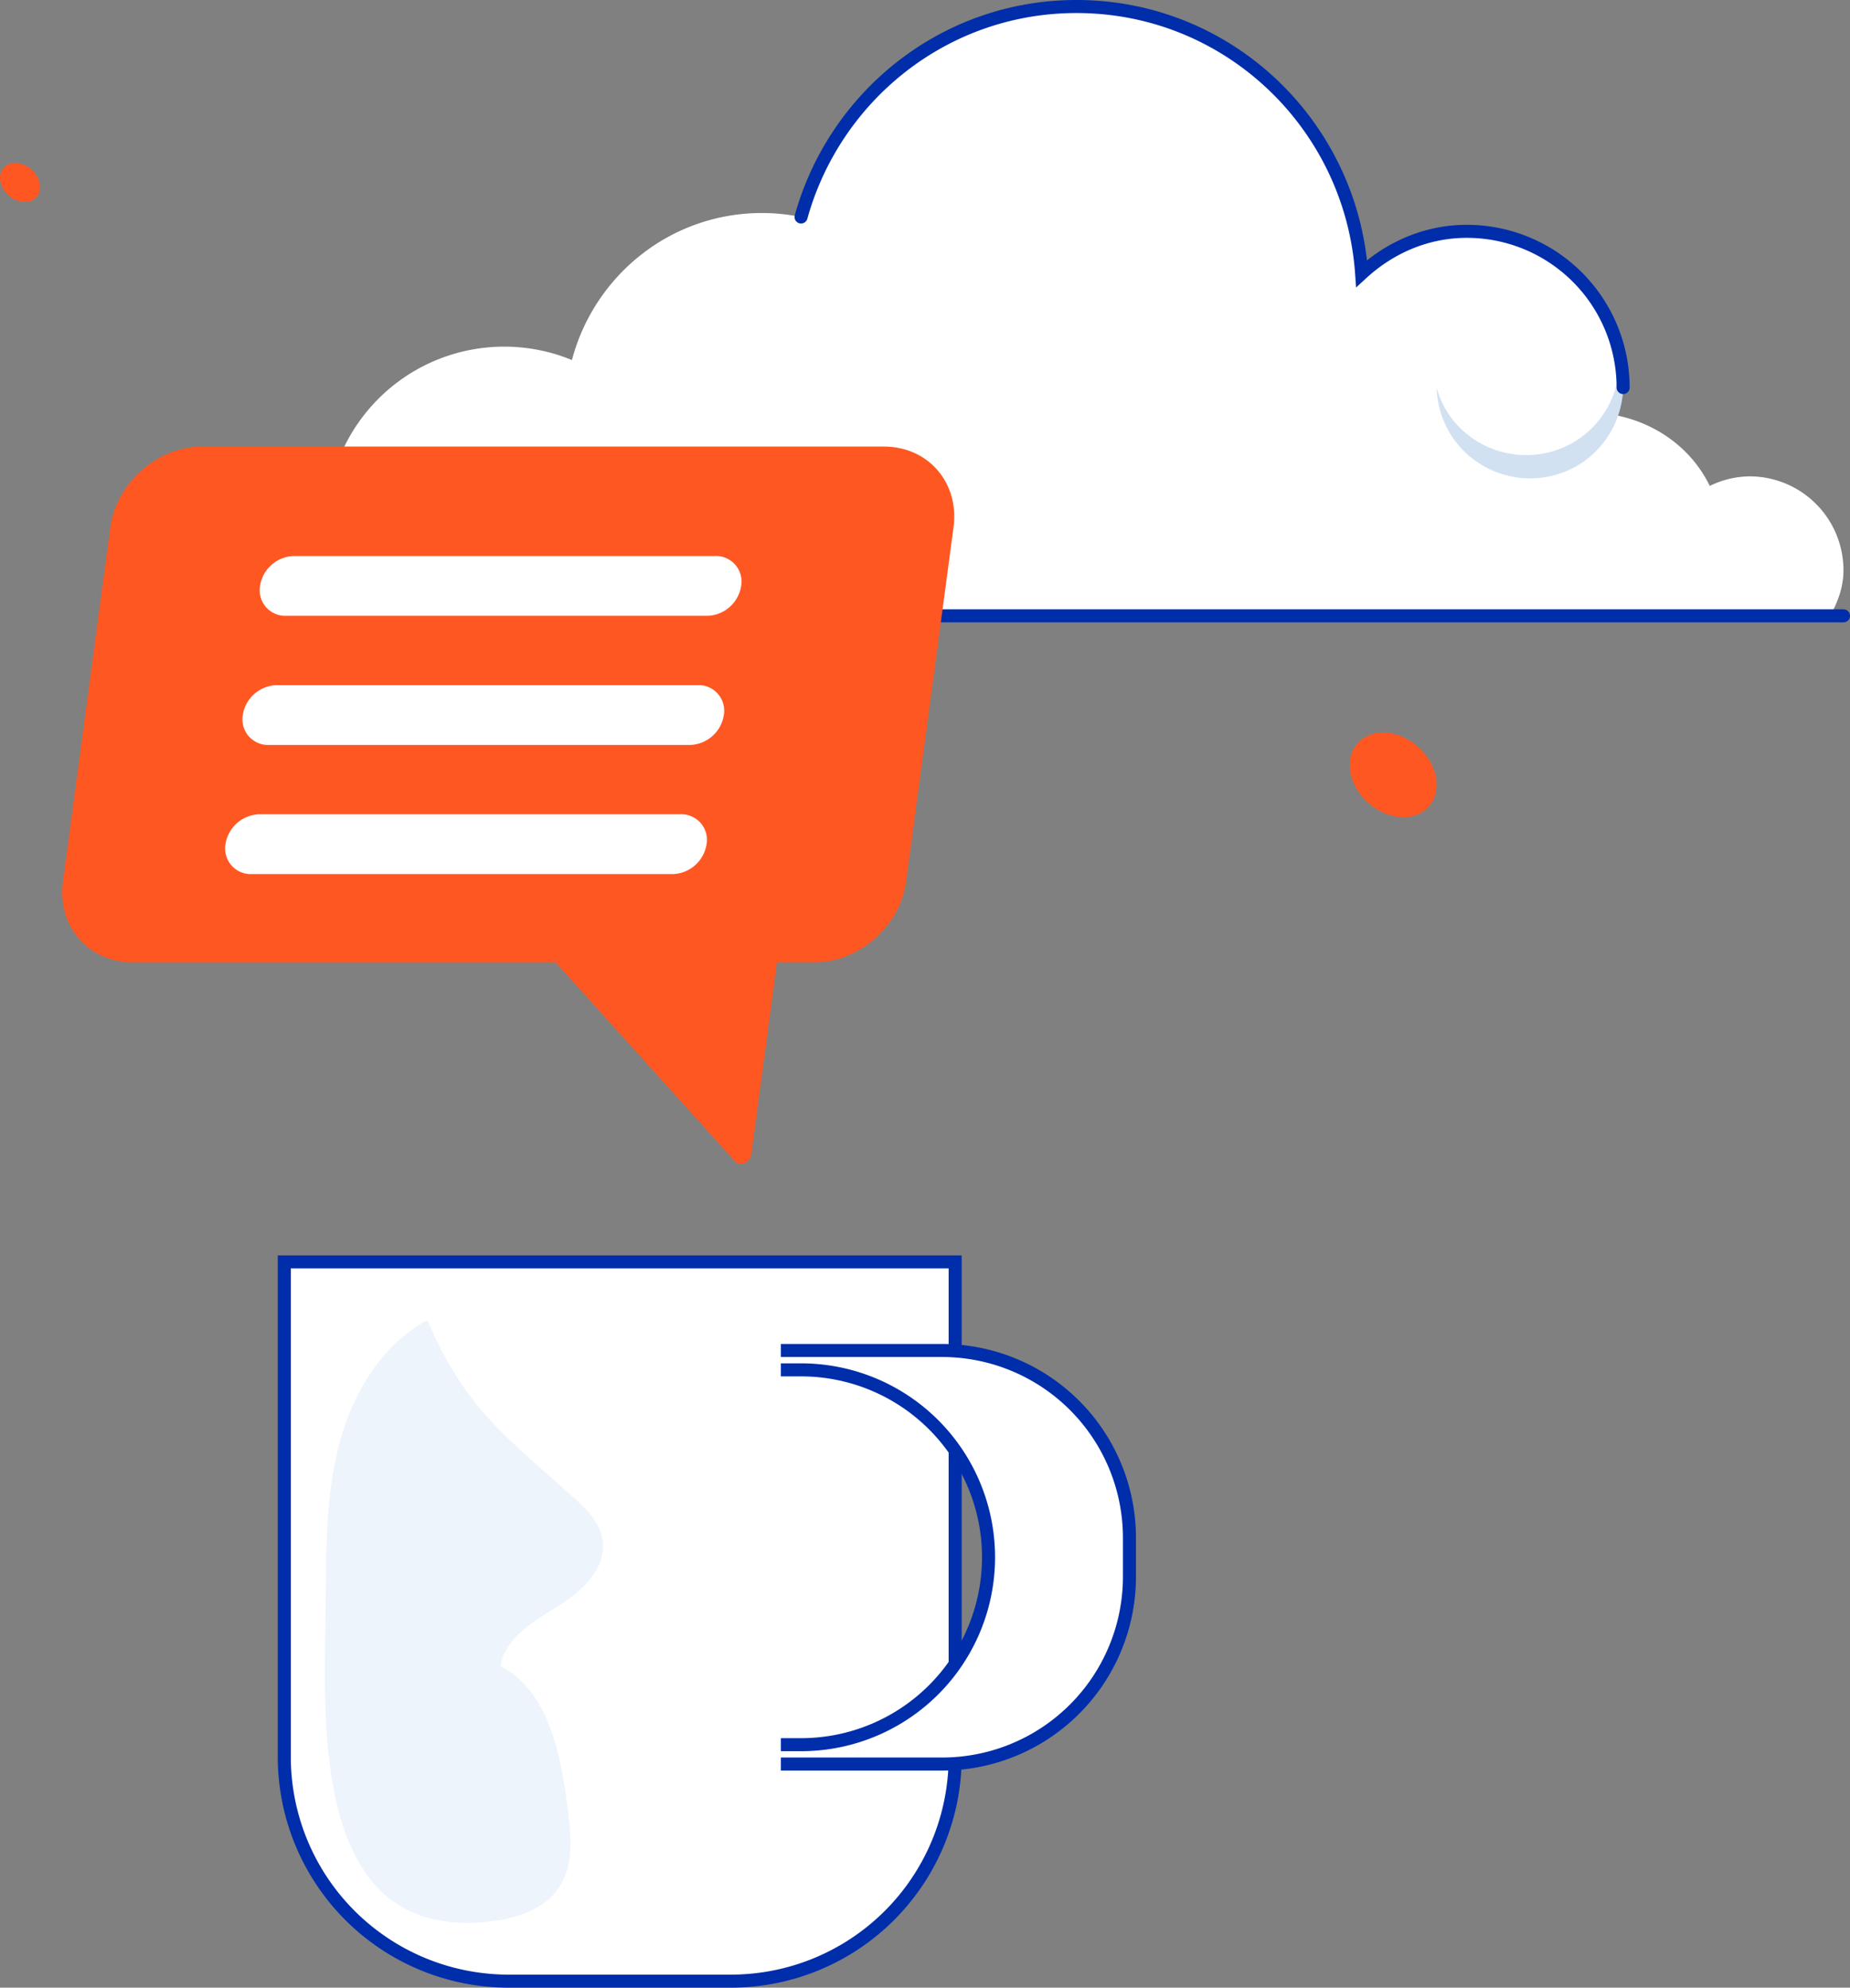
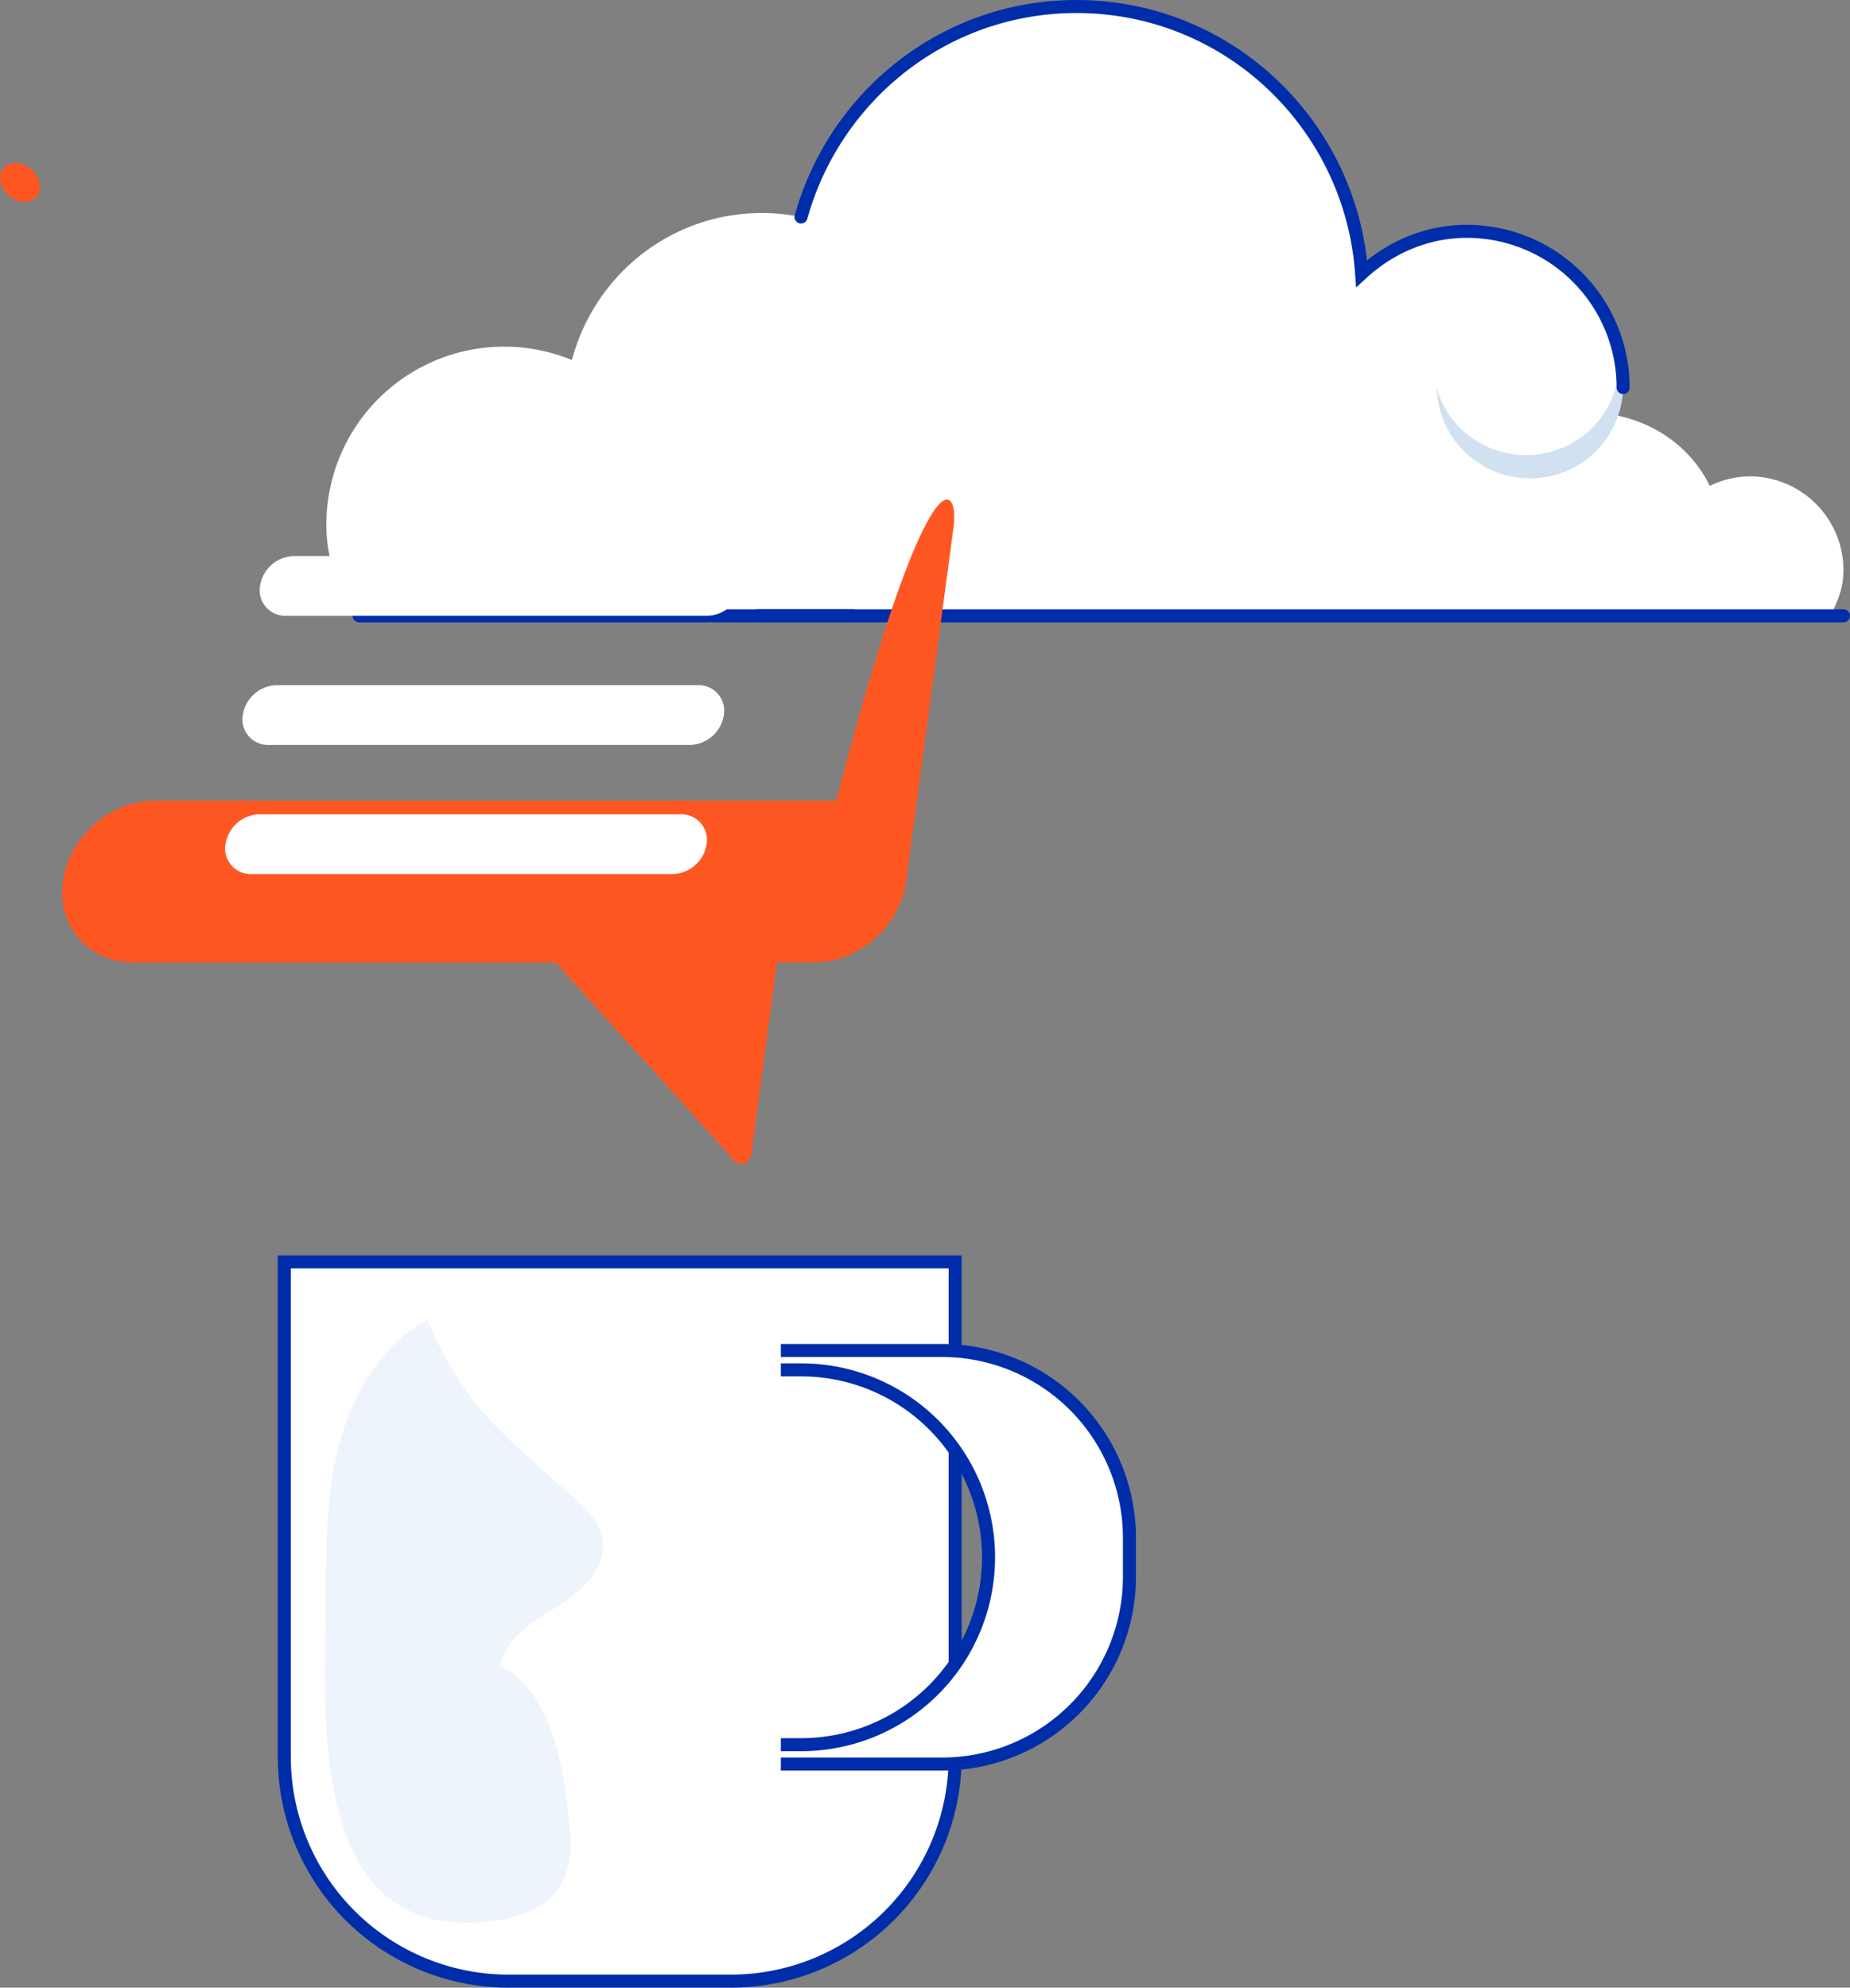
<svg xmlns="http://www.w3.org/2000/svg" id="Isolation_Mode" data-name="Isolation Mode" viewBox="0 0 823.05 884.46">
  <rect x="0" y="0" width="823.05" height="884.46" fill="#808080" stroke="none" />
  <defs>
    <style>.cls-1{fill:#fff;}.cls-2,.cls-6{fill:none;stroke:#002daa;stroke-miterlimit:10;stroke-width:5.8px;}.cls-2{stroke-linecap:round;}.cls-3{fill:#d1e1f2;}.cls-4{fill:#ff5722;}.cls-5{fill:#eef4fc;}</style>
  </defs>
  <path class="cls-1" d="M1813.93,1215.92a41.78,41.78,0,0,0-41.77-41.78,41.17,41.17,0,0,0-17.7,4.25c-7.91-16.22-23-27.47-41.08-31.3.79-4.19,2.52-8,2.52-12.47a69.52,69.52,0,0,0-69.52-69.51c-18.18,0-34.43,7.36-46.81,18.78-4.66-66.31-59.35-118.82-126.85-118.82-58.66,0-107.56,39.77-122.55,93.65a87.84,87.84,0,0,0-17.43-1.76c-40.69,0-74.59,27.84-84.5,65.42A79.11,79.11,0,0,0,1139,1196.16c0,14.92,5.21,28.09,12.34,40H1808C1811.41,1230.1,1813.93,1223.43,1813.93,1215.92Z" transform="translate(-993.79 -962.17)" />
  <line class="cls-2" x1="337.17" y1="274.03" x2="820.15" y2="274.03" />
  <line class="cls-2" x1="379.42" y1="274.03" x2="159.74" y2="274.03" />
  <path class="cls-3" d="M1696.72,1157.11a41.74,41.74,0,0,1-58-10,41,41,0,0,1-5.76-12.36,41.2,41.2,0,0,0,7.54,22.72,41.72,41.72,0,0,0,58,10h0a41.63,41.63,0,0,0,15.73-45.63A41.65,41.65,0,0,1,1696.72,1157.11Z" transform="translate(-993.79 -962.17)" />
  <path class="cls-2" d="M1715.9,1134.62a69.52,69.52,0,0,0-69.52-69.51c-18.18,0-34.43,7.36-46.81,18.78-4.66-66.31-59.35-118.82-126.85-118.82-58.66,0-107.56,39.77-122.55,93.65" transform="translate(-993.79 -962.17)" />
-   <path class="cls-4" d="M1418,1196.84l-21.09,157.58c-2.66,19.9-21,36-40.85,36h-16.6l-4.92,36.76L1328,1476c-.5,3.8-5.48,5.52-7.53,2.61L1241,1390.45h-188c-19.9,0-33.88-16.13-31.21-36l21.08-157.58c2.66-19.9,21-36,40.86-36h303.16C1406.7,1160.81,1420.68,1176.94,1418,1196.84Z" transform="translate(-993.79 -962.17)" />
+   <path class="cls-4" d="M1418,1196.84l-21.09,157.58c-2.66,19.9-21,36-40.85,36h-16.6l-4.92,36.76L1328,1476c-.5,3.8-5.48,5.52-7.53,2.61L1241,1390.45h-188c-19.9,0-33.88-16.13-31.21-36c2.66-19.9,21-36,40.86-36h303.16C1406.7,1160.81,1420.68,1176.94,1418,1196.84Z" transform="translate(-993.79 -962.17)" />
  <path class="cls-1" d="M1308.42,1236.2H1121a11.39,11.39,0,0,1-11.53-13.31h0a15.7,15.7,0,0,1,15.09-13.31H1312a11.38,11.38,0,0,1,11.53,13.31h0A15.7,15.7,0,0,1,1308.42,1236.2Z" transform="translate(-993.79 -962.17)" />
  <path class="cls-1" d="M1300.73,1293.66h-187.4a11.39,11.39,0,0,1-11.53-13.31h0a15.7,15.7,0,0,1,15.09-13.31H1304.3a11.38,11.38,0,0,1,11.52,13.31h0A15.7,15.7,0,0,1,1300.73,1293.66Z" transform="translate(-993.79 -962.17)" />
  <path class="cls-1" d="M1293.05,1351.12H1105.64a11.39,11.39,0,0,1-11.53-13.31h0a15.71,15.71,0,0,1,15.09-13.31h187.41a11.39,11.39,0,0,1,11.53,13.31h0A15.71,15.71,0,0,1,1293.05,1351.12Z" transform="translate(-993.79 -962.17)" />
  <path class="cls-1" d="M1220,1523.69h98.91a99.79,99.79,0,0,1,99.79,99.79v220.25a0,0,0,0,1,0,0H1120.24a0,0,0,0,1,0,0V1623.47A99.79,99.79,0,0,1,1220,1523.69Z" transform="translate(1545.18 2405.25) rotate(180)" />
  <path class="cls-5" d="M1241.66,1677.13c10.63-6.56,22-16.79,20.22-29.45-1-7.27-6.22-13.09-11.56-17.93-31.31-28.32-49.19-40.08-66.41-80.15-19.74,10.44-32.63,31.48-38.74,53.5s-6.29,45.28-6.43,68.19c-.31,51.58-9.08,152.26,69.35,146.26,13.59-1,28.66-5.12,35.51-17.3,5.31-9.46,4.19-21.21,2.9-32.07-3-24.82-8.48-53.61-30.18-64.71C1218.7,1690.92,1231,1683.69,1241.66,1677.13Z" transform="translate(-993.79 -962.17)" />
  <path class="cls-6" d="M1220,1523.69h98.91a99.79,99.79,0,0,1,99.79,99.79v220.25a0,0,0,0,1,0,0H1120.24a0,0,0,0,1,0,0V1623.47A99.79,99.79,0,0,1,1220,1523.69Z" transform="translate(1545.18 2405.25) rotate(180)" />
  <path class="cls-1" d="M1412.88,1563.11h-71.69v8.62h9a83.39,83.39,0,0,1,0,166.78h-9v8.62h71.69a83.38,83.38,0,0,0,83.39-83.38V1646.5A83.38,83.38,0,0,0,1412.88,1563.11Z" transform="translate(-993.79 -962.17)" />
  <path class="cls-6" d="M1341.19,1571.73h9a83.39,83.39,0,0,1,0,166.78h-9" transform="translate(-993.79 -962.17)" />
  <path class="cls-6" d="M1341.19,1747.13h71.69a83.38,83.38,0,0,0,83.39-83.38V1646.5a83.38,83.38,0,0,0-83.39-83.39h-71.69" transform="translate(-993.79 -962.17)" />
-   <path class="cls-4" d="M1609.1,1288.16c10.39,0,20.83,8.42,23.32,18.81s-3.91,18.81-14.3,18.81-20.83-8.42-23.32-18.81S1598.71,1288.16,1609.1,1288.16Z" transform="translate(-993.79 -962.17)" />
  <path class="cls-4" d="M1000.62,1034.7a11.7,11.7,0,0,1,10.75,8.66c1.14,4.79-1.81,8.67-6.59,8.67a11.7,11.7,0,0,1-10.75-8.67C992.89,1038.58,995.84,1034.7,1000.62,1034.7Z" transform="translate(-993.79 -962.17)" />
</svg>